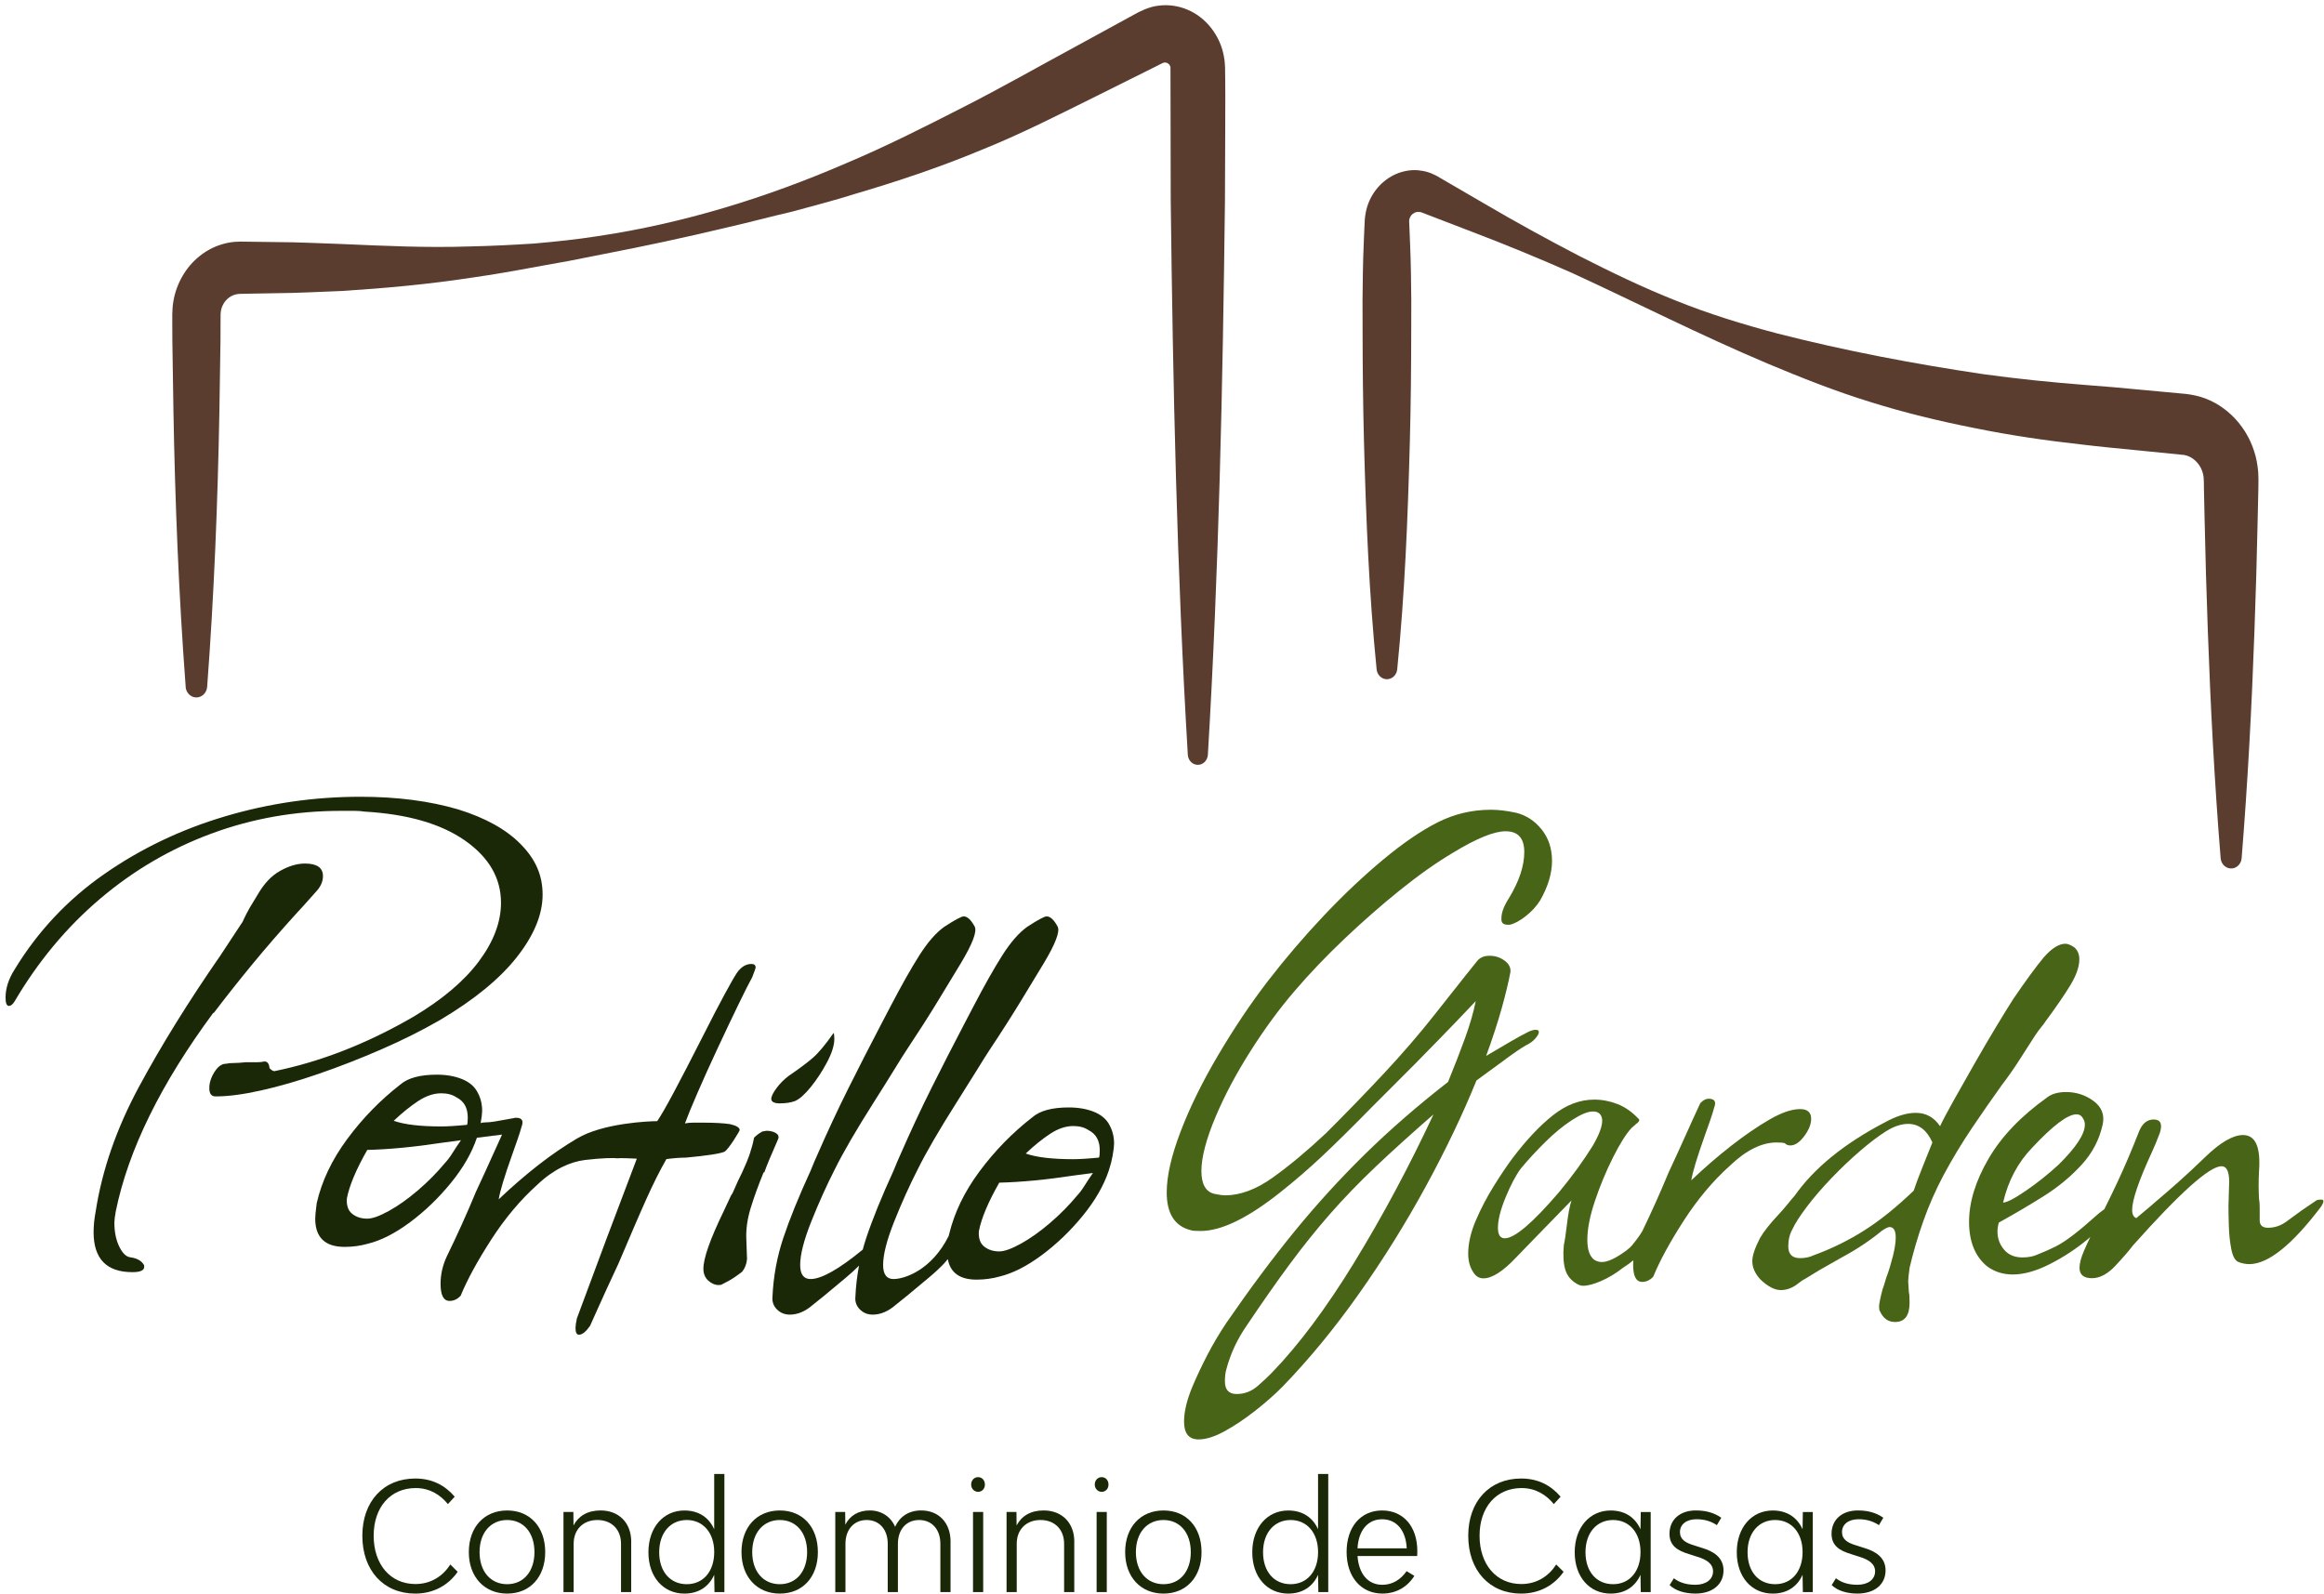
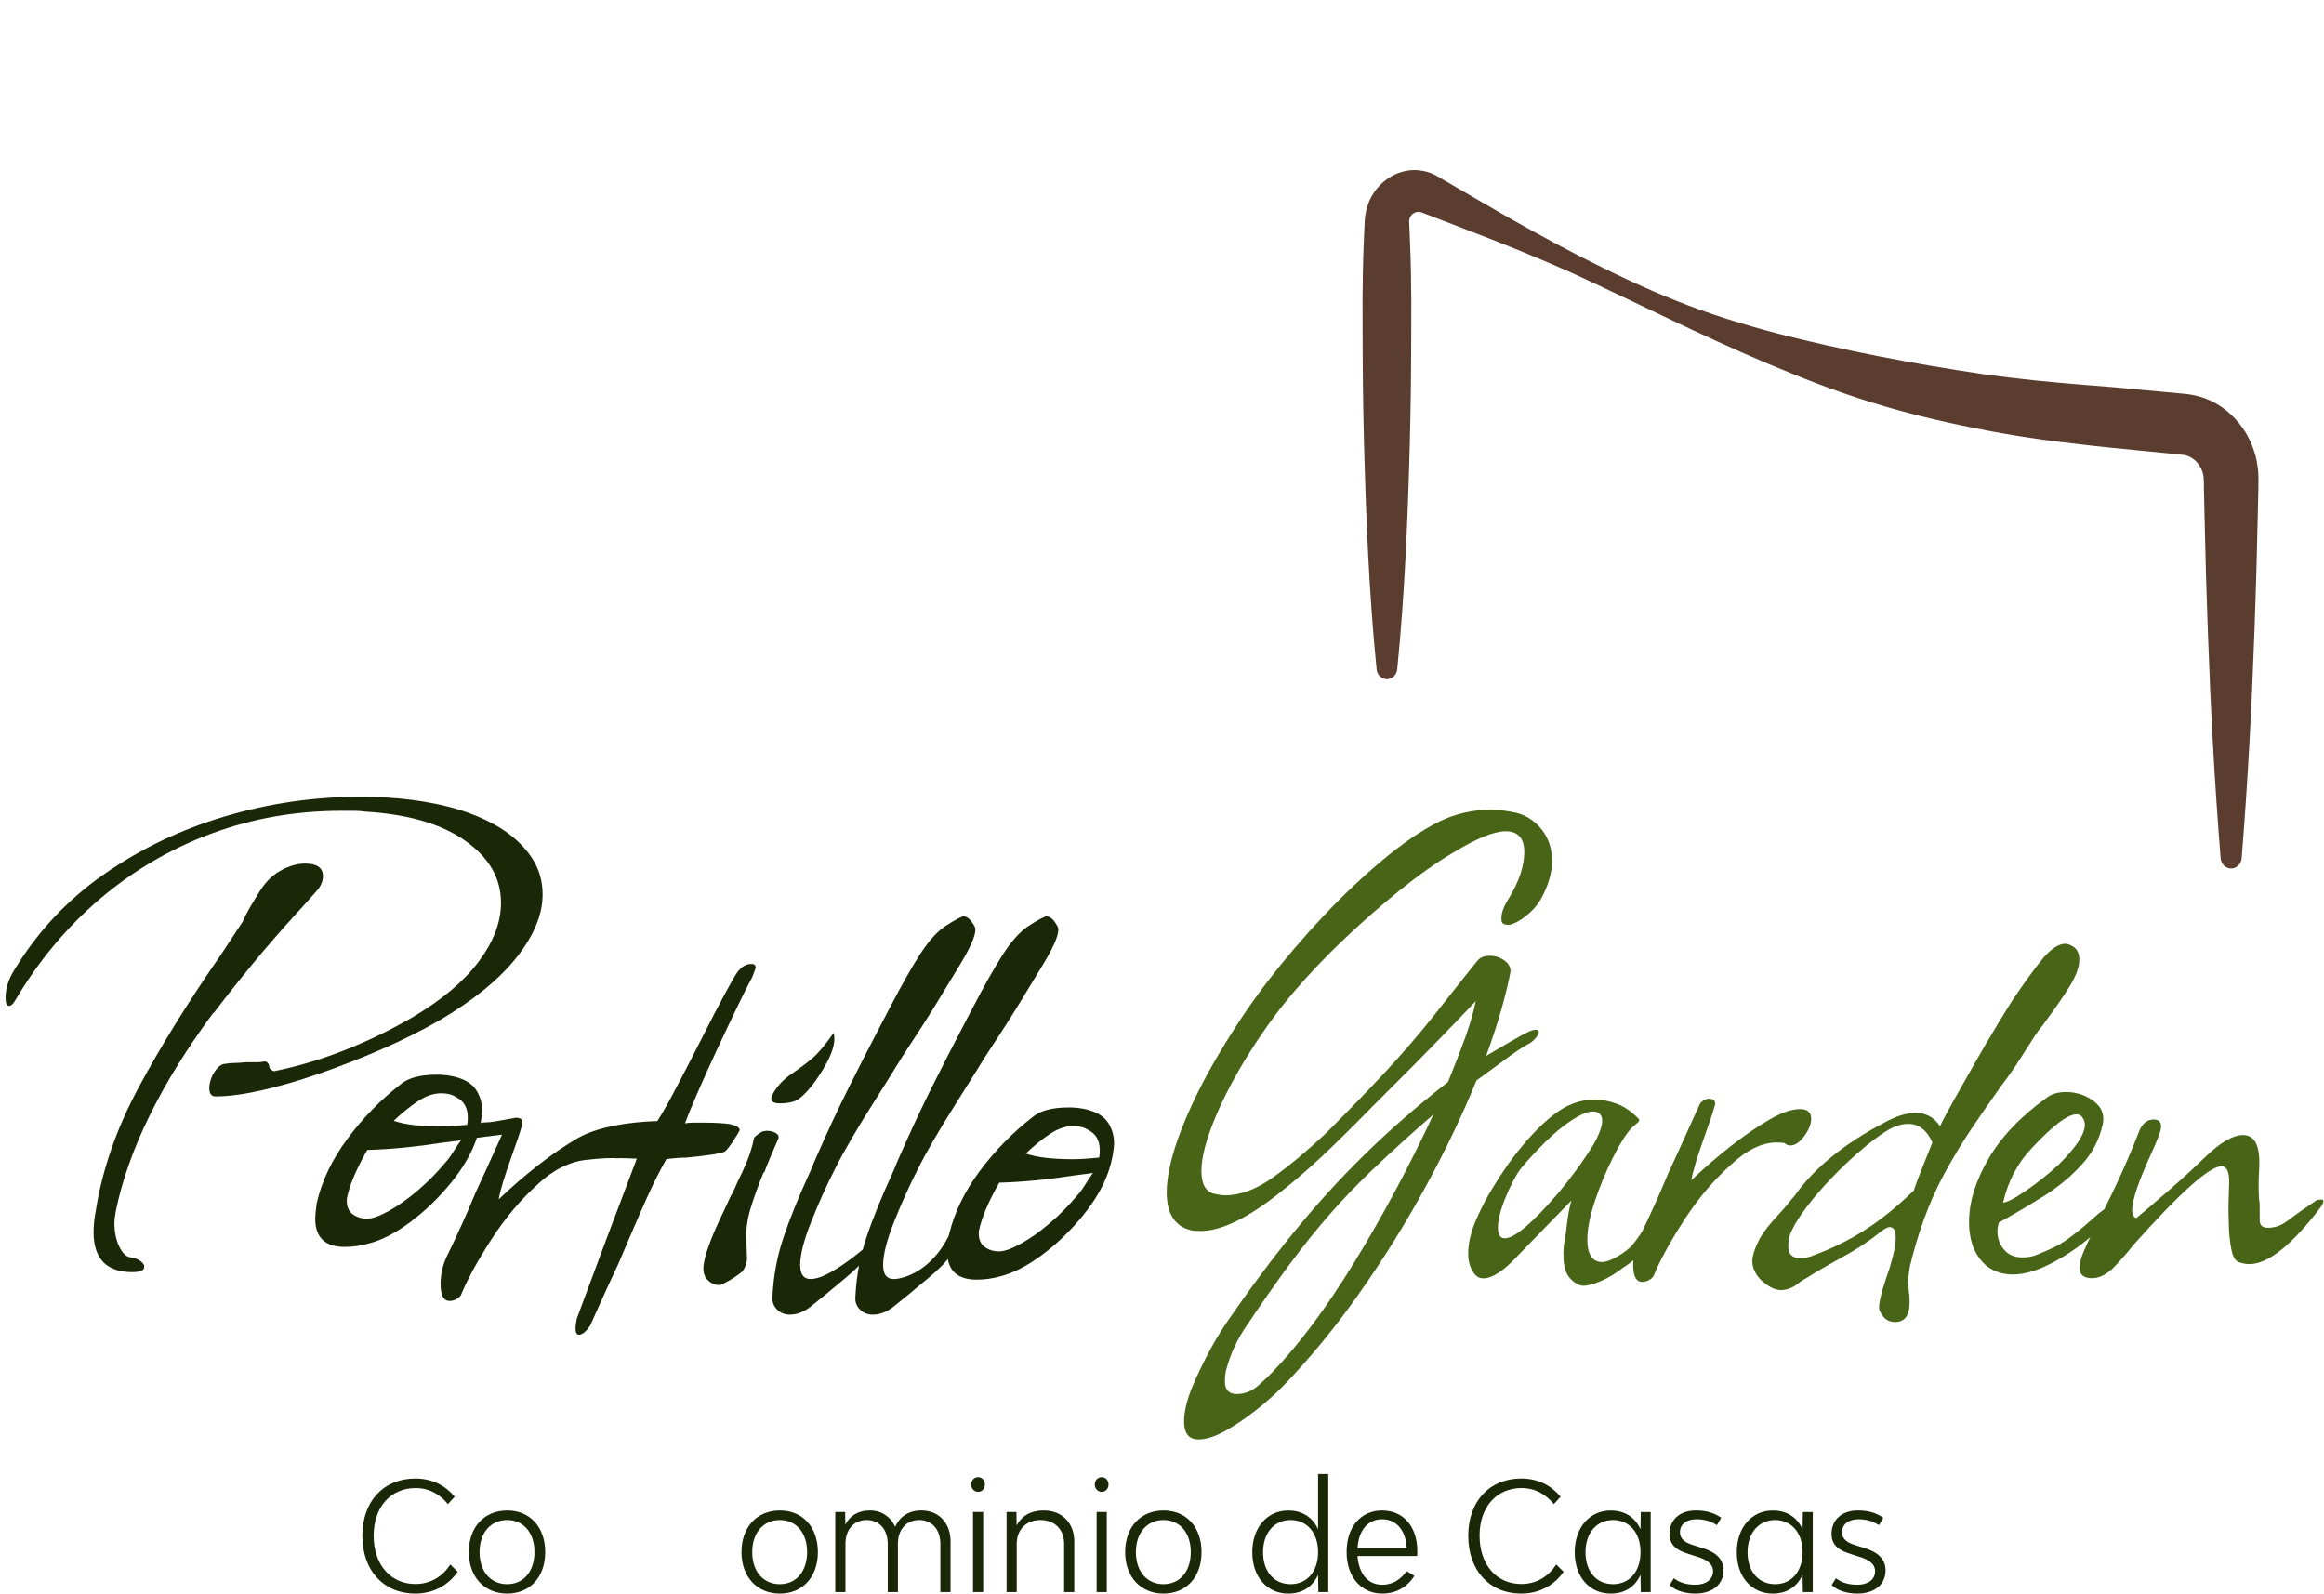
<svg xmlns="http://www.w3.org/2000/svg" width="261" height="179" viewBox="0 0 261 179" fill="none">
  <path d="M15.647 141.559C15.386 141.392 15.05 141.281 14.635 141.226C14.168 141.17 13.753 140.766 13.391 140.019C13.027 139.27 12.845 138.366 12.845 137.313C12.845 137.202 12.858 137.037 12.886 136.812C12.911 136.59 12.949 136.341 13.002 136.063C14.403 129.177 18.061 121.735 23.975 113.737V113.821C25.323 112.046 26.762 110.227 28.294 108.365C29.823 106.506 31.472 104.603 33.237 102.657C33.806 102.048 34.273 101.534 34.637 101.117C35.002 100.701 35.287 100.381 35.492 100.159C36.01 99.604 36.271 99.023 36.271 98.411C36.271 97.466 35.596 96.996 34.248 96.996C33.366 96.996 32.433 97.274 31.447 97.829C30.46 98.384 29.687 99.239 29.035 100.327C28.157 101.789 28.526 101.185 28.048 101.959C28.021 102.005 27.841 102.327 27.657 102.682C27.581 102.83 27.535 102.944 27.384 103.239C27.282 103.437 27.27 103.55 27.166 103.659L24.754 107.323C21.174 112.487 18.125 117.402 15.611 122.068C13.095 126.731 11.472 131.397 10.747 136.063C10.59 136.896 10.511 137.673 10.511 138.396C10.511 141.394 11.963 142.894 14.868 142.894C15.75 142.894 16.193 142.699 16.193 142.309V142.141C16.089 141.919 15.907 141.724 15.647 141.557V141.559Z" fill="#1B2808" />
  <path d="M42.845 117.862C45.206 116.836 47.396 115.737 49.421 114.571C53.259 112.295 56.139 109.935 58.058 107.491C59.977 105.047 60.938 102.714 60.938 100.492C60.938 98.27 60.121 96.495 58.485 94.828C56.849 93.16 54.503 91.859 51.441 90.912C48.225 89.967 44.566 89.496 40.468 89.496C35.28 89.496 30.208 90.232 25.255 91.704C20.299 93.177 15.771 95.342 11.675 98.203C7.576 101.063 4.231 104.63 1.634 108.906C0.962 109.962 0.623 111.017 0.623 112.073C0.623 112.685 0.752 112.988 1.012 112.988C1.22 112.988 1.427 112.82 1.634 112.487C4.282 107.989 7.482 104.143 11.247 100.95C15.007 97.756 19.184 95.315 23.775 93.621C28.367 91.926 33.204 91.079 38.288 91.079H39.806C40.245 91.079 40.622 91.109 40.933 91.163C45.76 91.442 49.52 92.525 52.217 94.411C54.915 96.3 56.265 98.633 56.265 101.407C56.265 103.572 55.434 105.767 53.775 107.989C52.116 110.211 49.651 112.292 46.382 114.235C41.194 117.234 36.005 119.261 30.817 120.317C30.663 120.317 30.481 120.206 30.273 119.984C30.223 119.483 30.038 119.234 29.73 119.234H29.651C29.444 119.291 29.158 119.318 28.797 119.318H27.553C27.032 119.375 26.605 119.402 26.268 119.402C25.932 119.402 25.634 119.432 25.373 119.486C24.906 119.486 24.481 119.792 24.091 120.403C23.702 121.015 23.507 121.624 23.507 122.236C23.507 122.847 23.74 123.153 24.208 123.153H24.286C25.634 123.153 27.308 122.931 29.305 122.487C31.302 122.043 33.469 121.418 35.803 120.612C38.137 119.808 40.486 118.89 42.847 117.862H42.845Z" fill="#1B2808" />
  <path d="M124.615 126.393C124.277 125.727 123.695 125.229 122.876 124.893C122.057 124.56 121.109 124.393 120.034 124.393C118.165 124.393 116.808 124.755 115.961 125.481C113.698 127.237 111.703 129.28 109.979 131.611C108.315 133.857 107.195 136.176 106.611 138.563C106.59 138.615 106.568 138.699 106.542 138.831C104.634 142.664 101.594 143.668 100.348 143.668C99.569 143.668 99.18 143.14 99.18 142.084C99.18 140.918 99.594 139.294 100.424 137.21C101.253 135.129 102.135 133.17 103.071 131.337C103.539 130.393 104.133 129.297 104.861 128.046C105.587 126.796 106.441 125.394 107.427 123.84C108.413 122.287 109.205 121.023 109.802 120.052C110.398 119.08 110.826 118.401 111.086 118.011C112.487 115.9 113.693 114.013 114.704 112.346C115.715 110.679 116.557 109.293 117.233 108.181C118.53 106.016 119.048 104.655 118.79 104.1C118.375 103.323 117.961 102.933 117.546 102.933C117.286 102.933 116.56 103.323 115.369 104.1C114.434 104.766 113.501 105.837 112.565 107.307C111.632 108.779 110.542 110.709 109.298 113.096L108.209 115.177C107.015 117.456 105.822 119.789 104.628 122.176C103.435 124.563 102.267 127.064 101.127 129.673C101.023 129.895 100.904 130.16 100.778 130.463C100.646 130.769 100.505 131.115 100.348 131.505C98.998 134.45 97.974 136.975 97.273 139.086C97.134 139.508 97.008 139.933 96.892 140.363C94.212 142.563 92.26 143.668 91.033 143.668C90.254 143.668 89.865 143.14 89.865 142.084C89.865 140.918 90.28 139.294 91.112 137.21C91.941 135.129 92.823 133.17 93.756 131.337C94.224 130.393 94.821 129.297 95.546 128.046C96.272 126.796 97.129 125.394 98.115 123.84C99.101 122.287 99.89 121.023 100.487 120.052C101.084 119.08 101.511 118.401 101.771 118.011C103.172 115.9 104.378 114.013 105.39 112.346C106.401 110.679 107.243 109.293 107.918 108.181C109.215 106.016 109.733 104.655 109.475 104.1C109.058 103.323 108.644 102.933 108.231 102.933C107.971 102.933 107.245 103.323 106.052 104.1C105.119 104.766 104.183 105.837 103.25 107.307C102.315 108.779 101.228 110.709 99.981 113.096L98.894 115.177C97.701 117.456 96.507 119.789 95.314 122.176C94.12 124.563 92.952 127.064 91.812 129.673C91.708 129.895 91.592 130.16 91.463 130.463C91.332 130.769 91.19 131.115 91.033 131.505C89.683 134.45 88.662 136.975 87.959 139.086C87.258 141.197 86.856 143.389 86.753 145.668C86.702 146.223 86.869 146.693 87.258 147.083C87.648 147.47 88.126 147.665 88.697 147.665C89.579 147.665 90.437 147.305 91.266 146.583L92.51 145.584C93.445 144.807 94.262 144.125 94.962 143.543C95.549 143.053 96.05 142.596 96.474 142.166C96.257 143.31 96.12 144.477 96.065 145.668C96.014 146.223 96.181 146.693 96.57 147.083C96.96 147.47 97.438 147.665 98.009 147.665C98.891 147.665 99.746 147.305 100.578 146.583L101.822 145.584C102.755 144.807 103.574 144.125 104.274 143.543C104.975 142.959 105.556 142.417 106.027 141.919C106.196 141.738 106.333 141.578 106.446 141.432C106.727 142.967 107.802 143.735 109.678 143.735C110.583 143.735 111.46 143.614 112.31 143.373C113.779 143.01 115.349 142.206 117.018 140.967C118.686 139.724 120.213 138.258 121.599 136.561C122.985 134.866 123.961 133.17 124.527 131.475L124.785 130.598L124.949 129.841C125.005 129.538 125.048 129.267 125.076 129.023C125.103 128.782 125.119 128.601 125.119 128.479C125.119 127.692 124.947 126.996 124.61 126.39L124.615 126.393ZM121.814 133.159C121.531 133.613 121.248 133.992 120.964 134.295C120.059 135.386 119.04 136.417 117.91 137.383C116.777 138.352 115.69 139.124 114.643 139.7C113.597 140.277 112.79 140.563 112.224 140.563C111.546 140.563 110.98 140.382 110.527 140.017C110.075 139.654 109.877 139.08 109.933 138.293C110.214 136.839 110.98 135.023 112.224 132.842C114.714 132.782 117.541 132.509 120.709 132.025L122.747 131.751C122.408 132.236 122.095 132.704 121.814 133.159ZM123.427 130.025C122.805 130.087 122.251 130.13 121.771 130.16C121.291 130.19 120.881 130.206 120.542 130.206C118.165 130.206 116.383 129.995 115.195 129.57C116.155 128.661 117.076 127.922 117.953 127.345C118.83 126.772 119.693 126.482 120.542 126.482C121.222 126.482 121.786 126.634 122.239 126.937C123.088 127.362 123.511 128.117 123.511 129.207C123.511 129.632 123.48 129.903 123.427 130.025Z" fill="#1B2808" />
  <path d="M81.372 129.362C81.84 129.086 83.071 127.045 83.071 126.934C83.071 126.658 82.707 126.433 81.982 126.268C81.618 126.214 81.19 126.171 80.7 126.144C80.207 126.117 79.673 126.103 79.104 126.103H77.82C77.484 126.103 77.185 126.133 76.925 126.187C77.185 125.467 77.65 124.328 78.326 122.771C78.998 121.218 79.752 119.551 80.583 117.773C81.413 115.997 82.189 114.357 82.917 112.858C83.643 111.359 84.161 110.333 84.475 109.775C84.733 109.109 84.864 108.75 84.864 108.693C84.864 108.417 84.707 108.276 84.396 108.276C83.774 108.276 83.228 108.609 82.76 109.275C82.5 109.664 82.047 110.455 81.398 111.648C80.748 112.844 79.906 114.468 78.869 116.522C77.572 119.077 76.508 121.131 75.678 122.685C74.849 124.241 74.225 125.324 73.81 125.933C72.877 125.933 67.711 126.149 64.801 127.884C63.461 128.682 62.01 129.648 60.483 130.842C58.953 132.038 57.459 133.329 56.007 134.715C56.162 133.77 56.655 132.133 57.486 129.8C57.744 129.08 57.964 128.455 58.146 127.924C58.328 127.397 58.47 126.939 58.576 126.55C58.682 126.276 58.705 126.062 58.655 125.903C58.581 125.67 58.351 125.551 57.954 125.551C57.858 125.551 57.762 125.57 57.666 125.6C57.651 125.6 57.633 125.605 57.613 125.608C57.244 125.67 55.901 125.922 55.507 125.981C55.11 126.044 54.786 126.071 54.531 126.071C54.276 126.071 54.091 126.1 53.98 126.163C54.035 125.86 54.078 125.589 54.106 125.345C54.134 125.104 54.149 124.923 54.149 124.801C54.149 124.014 53.977 123.318 53.641 122.712C53.302 122.046 52.721 121.548 51.901 121.213C51.082 120.88 50.134 120.712 49.059 120.712C47.191 120.712 45.833 121.075 44.986 121.8C42.723 123.556 40.728 125.6 39.004 127.93C37.277 130.263 36.132 132.669 35.568 135.151C35.512 135.576 35.469 135.938 35.441 136.241C35.414 136.544 35.401 136.756 35.401 136.877C35.401 138.996 36.503 140.057 38.708 140.057C39.613 140.057 40.491 139.936 41.34 139.695C42.809 139.332 44.379 138.528 46.048 137.289C47.717 136.046 49.244 134.58 50.63 132.883C52.015 131.188 52.991 129.492 53.557 127.797L56.382 127.443C56.05 128.163 55.709 128.918 55.353 129.716C54.756 131.048 54.119 132.436 53.446 133.881C52.46 136.268 51.37 138.685 50.179 141.126C49.712 142.125 49.479 143.154 49.479 144.209C49.479 145.486 49.815 146.125 50.49 146.125C50.958 146.125 51.373 145.93 51.734 145.543C52.46 143.768 53.603 141.67 55.158 139.254C56.715 136.839 58.452 134.769 60.371 133.048C62.187 131.326 64.05 130.498 65.701 130.295C67.6 130.063 69.087 130.049 69.241 130.106C69.759 130.065 70.768 130.109 71.519 130.146L68.136 139.091L64.788 148.087C64.738 148.309 64.698 148.518 64.672 148.712C64.647 148.907 64.634 149.059 64.634 149.173C64.634 149.673 64.763 149.922 65.024 149.922C65.385 149.922 65.802 149.589 66.268 148.924C66.371 148.702 66.682 148.009 67.201 146.842C67.719 145.676 68.472 144.039 69.459 141.928C72.156 135.597 73.287 132.915 74.841 130.195C75.256 130.141 75.643 130.098 76.01 130.071C76.371 130.044 76.71 130.03 77.021 130.03C78.214 129.919 79.173 129.808 79.901 129.697C80.626 129.586 81.119 129.475 81.377 129.364L81.372 129.362ZM50.837 129.481C50.554 129.935 50.27 130.314 49.987 130.617C49.082 131.708 48.063 132.739 46.933 133.705C45.8 134.674 44.713 135.446 43.666 136.022C42.62 136.599 41.813 136.885 41.247 136.885C40.569 136.885 40.003 136.704 39.55 136.339C39.097 135.976 38.9 135.402 38.956 134.615C39.237 133.161 40.003 131.345 41.247 129.164C43.737 129.104 46.564 128.831 49.732 128.347L51.77 128.073C51.431 128.558 51.117 129.026 50.837 129.481ZM52.45 126.347C51.828 126.409 51.274 126.452 50.794 126.482C50.313 126.512 49.904 126.528 49.565 126.528C47.188 126.528 45.406 126.317 44.218 125.892C45.178 124.983 46.099 124.244 46.976 123.667C47.853 123.094 48.715 122.804 49.565 122.804C50.245 122.804 50.809 122.956 51.262 123.259C52.111 123.684 52.533 124.439 52.533 125.529C52.533 125.954 52.503 126.225 52.45 126.347Z" fill="#1B2808" />
  <path d="M87.633 123.932C88.255 123.932 88.801 123.849 89.266 123.683C89.784 123.462 90.381 122.934 91.056 122.1C91.729 121.267 92.341 120.338 92.884 119.31C93.428 118.284 93.701 117.41 93.701 116.687C93.701 116.354 93.673 116.133 93.622 116.022C92.689 117.356 91.898 118.3 91.251 118.855C90.601 119.41 89.706 120.076 88.566 120.855C88.047 121.245 87.592 121.702 87.203 122.23C86.813 122.758 86.619 123.161 86.619 123.437C86.619 123.77 86.955 123.938 87.63 123.938L87.633 123.932Z" fill="#1B2808" />
  <path d="M87.124 127.264C86.839 127.099 86.49 127.015 86.075 127.015L85.607 127.099C85.4 127.21 85.19 127.348 84.985 127.516C84.778 127.681 84.674 127.795 84.674 127.849C84.571 128.403 84.414 128.988 84.207 129.6C83.999 130.211 83.713 130.904 83.352 131.681C82.988 132.404 82.717 132.985 82.535 133.429C82.353 133.873 82.212 134.152 82.108 134.263L81.253 136.095C79.746 139.205 78.996 141.343 78.996 142.509C78.996 143.064 79.178 143.508 79.539 143.841C79.903 144.174 80.293 144.342 80.707 144.342C80.915 144.342 81.043 144.312 81.097 144.258C81.665 143.979 82.136 143.716 82.497 143.467C82.859 143.218 83.145 143.01 83.352 142.842C83.663 142.452 83.845 141.982 83.896 141.427L83.817 139.178C83.767 138.068 83.933 136.888 84.323 135.638C84.712 134.387 85.19 133.069 85.761 131.681H85.84C85.997 131.237 86.204 130.709 86.462 130.098C86.72 129.489 87.031 128.766 87.395 127.933C87.499 127.656 87.407 127.432 87.122 127.267L87.124 127.264Z" fill="#1B2808" />
  <path d="M169.123 118.934C170.03 118.268 170.771 117.767 171.343 117.434C171.81 117.212 172.172 116.95 172.43 116.644C172.69 116.341 172.819 116.103 172.819 115.938C172.819 115.773 172.741 115.689 172.587 115.689C172.43 115.635 172.144 115.689 171.732 115.857C171.161 116.135 170.473 116.509 169.669 116.98C168.862 117.453 167.945 117.995 166.905 118.604C167.631 116.604 168.215 114.815 168.658 113.231C169.097 111.648 169.421 110.303 169.631 109.191C169.682 108.69 169.462 108.26 168.971 107.9C168.478 107.54 167.922 107.358 167.297 107.358C166.673 107.358 166.208 107.553 165.897 107.943L164.496 109.691L161.072 114.024C159.361 116.189 157.48 118.371 155.432 120.563C153.381 122.758 151.217 124.993 148.934 127.27C146.805 129.27 144.81 130.934 142.941 132.268C141.073 133.603 139.283 134.268 137.571 134.268C137.467 134.268 137.311 134.255 137.103 134.228C136.896 134.201 136.661 134.157 136.403 134.103C135.417 133.881 134.924 133.021 134.924 131.521C134.924 130.022 135.467 127.911 136.557 125.356C137.543 123.023 138.828 120.609 140.41 118.108C141.991 115.61 143.639 113.361 145.351 111.361C147.063 109.361 148.941 107.391 150.992 105.448C153.04 103.504 155.115 101.686 157.217 99.992C159.318 98.3 161.302 96.898 163.171 95.786C165.816 94.175 167.788 93.372 169.085 93.372C170.486 93.372 171.186 94.148 171.186 95.705C171.186 97.261 170.615 98.982 169.474 100.868C168.903 101.756 168.62 102.506 168.62 103.117V103.285C168.62 103.675 168.852 103.87 169.32 103.87H169.555C170.073 103.759 170.67 103.44 171.345 102.912C172.018 102.384 172.564 101.789 172.979 101.12C173.861 99.567 174.301 98.094 174.301 96.706C174.301 95.317 173.912 94.138 173.133 93.166C172.354 92.194 171.393 91.569 170.253 91.29C169.732 91.179 169.242 91.096 168.774 91.039C168.306 90.985 167.866 90.955 167.451 90.955C165.323 90.955 163.328 91.428 161.459 92.37C159.591 93.315 157.543 94.717 155.31 96.576C153.08 98.438 150.86 100.533 148.658 102.866C146.453 105.199 144.365 107.643 142.393 110.195C140.474 112.693 138.618 115.456 136.828 118.484C135.037 121.513 133.624 124.387 132.587 127.107C131.548 129.827 131.03 132.106 131.03 133.938C131.03 136.325 131.938 137.743 133.753 138.187C133.907 138.244 134.271 138.271 134.843 138.271C137.177 138.271 140.185 136.802 143.869 133.857C145.477 132.58 147.035 131.232 148.539 129.816C150.043 128.401 151.887 126.582 154.064 124.36L158.89 119.529C160.964 117.421 162.574 115.767 163.715 114.574C164.855 113.38 165.53 112.674 165.737 112.449C165.477 113.727 165.077 115.115 164.531 116.614C163.985 118.114 163.35 119.754 162.625 121.529C159.201 124.195 156.086 126.901 153.287 129.651C150.486 132.401 147.841 135.302 145.351 138.355C142.86 141.411 140.319 144.823 137.723 148.601C136.944 149.768 136.244 150.948 135.622 152.141C135 153.335 134.428 154.542 133.91 155.765C133.288 157.265 132.977 158.569 132.977 159.682C132.977 161.013 133.52 161.682 134.61 161.682C135.439 161.682 136.413 161.376 137.528 160.764C138.643 160.152 139.786 159.389 140.951 158.475C142.12 157.56 143.144 156.656 144.026 155.768C147.035 152.658 149.902 149.173 152.625 145.313C155.348 141.454 157.839 137.456 160.096 133.318C162.354 129.183 164.261 125.196 165.816 121.364C167.113 120.42 168.215 119.616 169.123 118.947V118.934ZM152.119 141.757C148.954 146.921 145.869 151.059 142.858 154.169C142.494 154.556 141.965 155.056 141.262 155.668C140.562 156.277 139.771 156.583 138.888 156.583C138.006 156.583 137.566 156.109 137.566 155.167C137.566 154.889 137.579 154.64 137.604 154.418C137.629 154.196 137.67 154.001 137.72 153.833C138.188 152.055 138.964 150.388 140.054 148.834C141.766 146.279 143.361 144.003 144.84 142.003C146.319 140.003 147.821 138.13 149.353 136.379C150.883 134.631 152.582 132.866 154.45 131.091C156.319 129.316 158.498 127.343 160.989 125.177C158.238 131.064 155.282 136.59 152.117 141.754L152.119 141.757Z" fill="#486417" />
  <path d="M200.447 128.412C200.601 128.577 200.809 128.661 201.069 128.661C201.587 128.661 202.108 128.314 202.627 127.619C203.145 126.926 203.405 126.274 203.405 125.662C203.405 124.942 202.991 124.579 202.161 124.579C201.228 124.579 200.086 124.969 198.738 125.746C197.388 126.525 195.949 127.51 194.419 128.704C192.89 129.9 191.396 131.191 189.944 132.577C190.098 131.632 190.591 129.995 191.423 127.662C191.681 126.942 191.901 126.317 192.083 125.786C192.265 125.259 192.407 124.801 192.511 124.412C192.771 123.746 192.561 123.413 191.889 123.413C191.578 123.413 191.267 123.578 190.953 123.914C190.435 125.026 189.876 126.246 189.282 127.578C188.685 128.91 188.048 130.298 187.375 131.743C186.483 133.903 185.504 136.087 184.442 138.29C184.169 138.796 183.224 140.006 183.054 140.133C182.872 140.271 182.756 140.369 182.705 140.425C181.512 141.313 180.577 141.757 179.904 141.757C179.593 141.757 179.307 141.673 179.047 141.508C178.529 141.121 178.268 140.371 178.268 139.259C178.268 138.038 178.554 136.58 179.125 134.885C179.694 133.191 180.369 131.567 181.148 130.014C181.927 128.46 182.627 127.348 183.249 126.682C183.3 126.628 183.365 126.571 183.444 126.514C183.522 126.46 183.613 126.376 183.717 126.265C183.977 126.098 184.106 125.933 184.106 125.765L184.028 125.681C183.302 124.904 182.511 124.347 181.656 124.014C180.799 123.681 179.929 123.513 179.047 123.513C177.439 123.513 175.896 124.098 174.417 125.264C172.938 126.431 171.421 128.041 169.866 130.095C169.244 130.929 168.541 131.971 167.765 133.218C166.986 134.469 166.311 135.76 165.742 137.091C165.171 138.423 164.888 139.673 164.888 140.839C164.888 141.727 165.123 142.477 165.588 143.089C165.846 143.421 166.185 143.589 166.6 143.589C167.586 143.589 168.83 142.783 170.337 141.172L172.516 138.923L176.486 134.842C176.278 135.508 176.109 136.398 175.98 137.508C175.848 138.62 175.735 139.397 175.631 139.841C175.527 140.953 175.578 141.868 175.785 142.591C175.993 143.31 176.458 143.868 177.186 144.258C177.29 144.312 177.393 144.352 177.497 144.382C177.601 144.409 177.704 144.423 177.808 144.423C178.326 144.423 179.001 144.241 179.831 143.882C180.66 143.519 181.467 143.034 182.245 142.423C182.688 142.136 183.085 141.852 183.434 141.565C183.421 141.733 183.413 141.9 183.413 142.071C183.413 143.348 183.75 143.987 184.425 143.987C184.892 143.987 185.307 143.792 185.669 143.405C186.394 141.63 187.537 139.532 189.092 137.115C190.65 134.701 192.387 132.631 194.306 130.91C196.121 129.188 197.858 128.328 199.519 128.328C199.987 128.328 200.298 128.357 200.455 128.412H200.447ZM177.176 131.221C176.554 132.084 175.851 132.985 175.075 133.927C172.119 137.373 170.094 139.091 169.007 139.091C168.486 139.091 168.228 138.704 168.228 137.925C168.228 137.037 168.511 135.898 169.082 134.509C169.651 133.124 170.223 132.038 170.794 131.261C171.623 130.263 172.546 129.261 173.558 128.263C174.569 127.264 175.568 126.444 176.554 125.805C177.54 125.167 178.316 124.847 178.888 124.847C179.355 124.847 179.666 125.015 179.821 125.348C180.132 125.96 179.821 127.069 178.888 128.68C178.367 129.513 177.798 130.36 177.176 131.221Z" fill="#486417" />
  <path d="M224.727 121.997C225.453 121.053 226.128 120.095 226.75 119.123C227.372 118.152 227.969 117.221 228.54 116.333C228.798 115.946 229.033 115.624 229.241 115.375C229.448 115.126 229.605 114.917 229.708 114.75C230.899 113.139 231.835 111.781 232.51 110.668C233.182 109.559 233.521 108.587 233.521 107.753C233.521 107.199 233.339 106.755 232.977 106.422C232.56 106.146 232.224 106.005 231.966 106.005C231.24 106.005 230.436 106.506 229.554 107.504C228.672 108.56 227.531 110.116 226.131 112.17C225.663 112.893 225.028 113.919 224.224 115.253C223.418 116.587 222.591 118.003 221.734 119.502C220.877 121.001 220.098 122.376 219.4 123.627C218.7 124.877 218.194 125.832 217.88 126.501C217.205 125.502 216.298 125.001 215.157 125.001C214.118 125.001 212.953 125.364 211.656 126.084C207.089 128.471 203.719 131.221 201.539 134.33C201.332 134.552 201.084 134.845 200.801 135.205C200.515 135.567 200.164 135.968 199.752 136.412C198.766 137.467 198.065 138.355 197.651 139.078C197.082 140.19 196.796 141.051 196.796 141.659C196.796 142.382 197.107 143.075 197.729 143.741C198.558 144.517 199.312 144.907 199.987 144.907C200.556 144.907 201.102 144.739 201.62 144.406C202.192 143.963 202.556 143.711 202.71 143.657L204.343 142.658L206.834 141.243C207.663 140.799 208.455 140.328 209.206 139.827C209.959 139.327 210.669 138.801 211.345 138.244C211.759 137.968 212.045 137.827 212.202 137.827C212.669 137.827 212.902 138.217 212.902 138.994C212.902 139.551 212.798 140.244 212.591 141.075C212.487 141.465 212.384 141.841 212.28 142.201C212.176 142.561 212.073 142.88 211.969 143.159C211.865 143.435 211.774 143.714 211.696 143.992C211.618 144.268 211.527 144.547 211.423 144.826C211.162 145.825 211.034 146.463 211.034 146.742C211.034 147.021 211.059 147.186 211.112 147.243C211.473 148.076 212.045 148.493 212.824 148.493C213.913 148.493 214.457 147.771 214.457 146.328C214.457 145.716 214.432 145.329 214.379 145.162L214.3 143.911C214.3 143.8 214.313 143.619 214.341 143.37C214.366 143.121 214.404 142.802 214.457 142.412C214.872 140.636 215.392 138.872 216.014 137.121C216.636 135.372 217.387 133.665 218.272 131.998C219.258 130.165 220.32 128.403 221.463 126.707C222.603 125.015 223.693 123.445 224.732 122L224.727 121.997ZM215.855 131.242C215.491 132.133 215.18 132.964 214.922 133.741C212.95 135.63 211.082 137.129 209.319 138.239C207.554 139.351 205.689 140.266 203.716 140.988C203.249 141.21 202.73 141.321 202.159 141.321C201.276 141.321 200.834 140.877 200.834 139.987C200.834 139.267 200.991 138.626 201.302 138.071C201.613 137.405 202.156 136.558 202.935 135.529C203.714 134.501 204.632 133.435 205.696 132.322C206.761 131.213 207.81 130.214 208.849 129.324C209.939 128.379 210.925 127.629 211.807 127.075C212.69 126.52 213.519 126.241 214.298 126.241C215.491 126.241 216.399 126.937 217.021 128.322C216.604 129.378 216.214 130.349 215.853 131.237L215.855 131.242Z" fill="#486417" />
  <path d="M260.706 134.742C260.446 134.742 260.264 134.772 260.16 134.826L258.448 135.992L256.737 137.243C256.115 137.686 255.44 137.908 254.711 137.908C254.089 137.908 253.778 137.632 253.778 137.075V135.616C253.778 135.199 253.751 134.88 253.7 134.658C253.647 133.659 253.647 132.631 253.7 131.575C253.907 128.855 253.311 127.494 251.91 127.494C250.77 127.494 249.344 128.328 247.629 129.992C246.54 131.048 245.541 131.979 244.633 132.782C243.726 133.589 242.909 134.295 242.181 134.907C242.13 134.964 241.92 135.142 241.559 135.448C241.195 135.754 240.651 136.214 239.923 136.823C239.612 136.712 239.455 136.406 239.455 135.908C239.455 134.799 240.181 132.661 241.635 129.494C241.946 128.828 242.257 128.079 242.568 127.245C242.879 126.246 242.646 125.746 241.867 125.746C241.142 125.746 240.595 126.19 240.234 127.077C239.455 129.077 238.651 130.964 237.822 132.742C237.351 133.751 236.851 134.78 236.33 135.824C236.178 135.93 235.994 136.068 235.771 136.241C234.527 137.354 233.541 138.187 232.813 138.739C232.087 139.294 231.45 139.711 230.907 139.99C230.363 140.268 229.673 140.574 228.843 140.907C228.376 141.129 227.804 141.24 227.132 141.24C226.249 141.24 225.562 140.948 225.069 140.366C224.575 139.781 224.33 139.105 224.33 138.325C224.33 138.157 224.343 137.992 224.368 137.825C224.393 137.657 224.434 137.492 224.484 137.324C226.196 136.379 227.87 135.394 229.503 134.366C231.139 133.34 232.565 132.16 233.784 130.826C235.003 129.494 235.794 127.965 236.158 126.244C236.365 125.188 236.014 124.328 235.109 123.662C234.201 122.996 233.175 122.663 232.034 122.663C231.152 122.663 230.451 122.858 229.933 123.248C226.975 125.359 224.77 127.662 223.319 130.163C221.865 132.661 221.139 135.023 221.139 137.243C221.139 139.462 221.814 141.129 223.165 142.241C223.994 142.85 224.955 143.156 226.044 143.156C227.288 143.156 228.677 142.766 230.209 141.99C231.738 141.213 233.139 140.295 234.411 139.24C234.53 139.14 234.644 139.042 234.757 138.945C234.515 139.448 234.277 139.96 234.049 140.49C233.711 141.267 233.544 141.906 233.544 142.406C233.544 143.183 234.011 143.573 234.944 143.573C235.827 143.573 236.707 143.102 237.589 142.157C238.472 141.213 239.119 140.463 239.533 139.908C244.825 133.968 248.145 130.996 249.495 130.996C250.064 130.996 250.35 131.581 250.35 132.745L250.272 135.494C250.272 135.995 250.284 136.715 250.312 137.659C250.337 138.604 250.428 139.478 250.585 140.285C250.739 141.091 251 141.576 251.364 141.743C251.778 141.908 252.193 141.992 252.608 141.992C254.734 141.992 257.432 139.827 260.701 135.494C261.012 134.994 261.012 134.745 260.701 134.745L260.706 134.742ZM228.229 128.912C230.563 126.414 232.224 125.164 233.207 125.164C233.518 125.164 233.754 125.302 233.908 125.581C234.065 125.803 234.143 126.054 234.143 126.33C234.143 127.386 233.157 128.885 231.185 130.828C230.044 131.884 228.823 132.856 227.529 133.743C226.232 134.634 225.374 135.077 224.96 135.077C225.529 132.634 226.618 130.579 228.229 128.912Z" fill="#486417" />
  <path d="M40.693 172.502C40.693 168.643 43.077 166.074 46.635 166.074C48.556 166.074 49.987 166.856 51.067 168.115L50.303 168.948C49.477 167.928 48.286 167.146 46.683 167.146C43.856 167.146 41.965 169.289 41.965 172.502C41.965 175.714 43.838 177.926 46.65 177.926C48.397 177.926 49.732 177.041 50.574 175.733L51.401 176.551C50.351 178.064 48.685 179 46.635 179C43.077 179 40.693 176.399 40.693 172.505V172.502Z" fill="#1B2808" />
  <path d="M52.652 174.34C52.652 171.533 54.384 169.663 56.958 169.663C59.532 169.663 61.231 171.533 61.231 174.34C61.231 177.146 59.517 179 56.958 179C54.4 179 52.652 177.13 52.652 174.34ZM60.023 174.34C60.023 172.164 58.799 170.735 56.956 170.735C55.112 170.735 53.858 172.164 53.858 174.34C53.858 176.516 55.097 177.944 56.956 177.944C58.814 177.944 60.023 176.499 60.023 174.34Z" fill="#1B2808" />
  <path d="M83.274 174.34C83.274 171.533 85.006 169.663 87.58 169.663C90.154 169.663 91.853 171.533 91.853 174.34C91.853 177.146 90.138 179 87.58 179C85.021 179 83.274 177.13 83.274 174.34ZM90.644 174.34C90.644 172.164 89.42 170.735 87.577 170.735C85.734 170.735 84.48 172.164 84.48 174.34C84.48 176.516 85.719 177.944 87.577 177.944C89.436 177.944 90.644 176.499 90.644 174.34Z" fill="#1B2808" />
-   <path d="M70.887 173.165V178.827H69.744V173.403C69.744 171.787 68.68 170.735 67.092 170.735C65.504 170.735 64.425 171.79 64.425 173.403V178.827H63.282V169.831H64.394L64.409 171.344C64.966 170.288 65.982 169.66 67.444 169.66C69.509 169.66 70.89 171.054 70.89 173.162L70.887 173.165Z" fill="#1B2808" />
-   <path d="M81.354 165.565V178.829H80.242L80.209 176.892C79.638 178.166 78.525 179 76.856 179C74.505 179 72.821 177.146 72.821 174.358C72.821 171.571 74.505 169.666 76.856 169.666C78.525 169.666 79.638 170.499 80.209 171.774V165.568H81.352L81.354 165.565ZM80.212 174.34C80.212 172.18 78.973 170.735 77.129 170.735C75.286 170.735 74.032 172.18 74.032 174.356C74.032 176.532 75.271 177.944 77.129 177.944C78.988 177.944 80.212 176.499 80.212 174.34Z" fill="#1B2808" />
  <path d="M106.752 173.165V178.827H105.609V173.403C105.609 171.787 104.656 170.735 103.225 170.735C101.794 170.735 100.841 171.79 100.841 173.403V178.827H99.698V173.403C99.698 171.787 98.745 170.735 97.331 170.735C95.918 170.735 94.95 171.79 94.95 173.403V178.827H93.807V169.831H94.919L94.934 171.26C95.443 170.256 96.381 169.66 97.683 169.66C98.985 169.66 100.034 170.358 100.527 171.495C101.035 170.372 102.037 169.66 103.45 169.66C105.435 169.66 106.755 171.054 106.755 173.162L106.752 173.165Z" fill="#1B2808" />
  <path d="M109.068 166.753C109.068 166.277 109.402 165.92 109.847 165.92C110.292 165.92 110.611 166.277 110.611 166.753C110.611 167.23 110.277 167.571 109.847 167.571C109.417 167.571 109.068 167.213 109.068 166.753ZM109.276 169.831H110.419V178.827H109.276V169.831Z" fill="#1B2808" />
  <path d="M120.648 173.165V178.827H119.506V173.403C119.506 171.787 118.441 170.735 116.853 170.735C115.265 170.735 114.186 171.79 114.186 173.403V178.827H113.043V169.831H114.155L114.171 171.344C114.727 170.288 115.743 169.66 117.205 169.66C119.27 169.66 120.651 171.054 120.651 173.162L120.648 173.165Z" fill="#1B2808" />
  <path d="M122.949 166.753C122.949 166.277 123.283 165.92 123.728 165.92C124.173 165.92 124.492 166.277 124.492 166.753C124.492 167.23 124.158 167.571 123.728 167.571C123.298 167.571 122.949 167.213 122.949 166.753ZM123.157 169.831H124.299V178.827H123.157V169.831Z" fill="#1B2808" />
  <path d="M126.362 174.34C126.362 171.533 128.094 169.663 130.668 169.663C133.242 169.663 134.941 171.533 134.941 174.34C134.941 177.146 133.227 179 130.668 179C128.109 179 126.362 177.13 126.362 174.34ZM133.733 174.34C133.733 172.164 132.509 170.735 130.666 170.735C128.822 170.735 127.568 172.164 127.568 174.34C127.568 176.516 128.807 177.944 130.666 177.944C132.524 177.944 133.733 176.499 133.733 174.34Z" fill="#1B2808" />
  <path d="M149.171 165.565V178.829H148.059L148.026 176.892C147.454 178.166 146.342 179 144.673 179C142.322 179 140.638 177.146 140.638 174.358C140.638 171.571 142.322 169.666 144.673 169.666C146.342 169.666 147.454 170.499 148.026 171.774V165.568H149.168L149.171 165.565ZM148.028 174.34C148.028 172.18 146.789 170.735 144.946 170.735C143.103 170.735 141.849 172.18 141.849 174.356C141.849 176.532 143.088 177.944 144.946 177.944C146.804 177.944 148.028 176.499 148.028 174.34Z" fill="#1B2808" />
  <path d="M159.161 174.781H152.458C152.6 176.737 153.586 178.012 155.254 178.012C156.382 178.012 157.32 177.417 157.97 176.48L158.842 177.008C158.033 178.302 156.746 178.997 155.252 178.997C152.853 178.997 151.232 177.127 151.232 174.321C151.232 171.514 152.82 169.663 155.219 169.663C157.619 169.663 159.173 171.482 159.173 174.22C159.173 174.375 159.173 174.645 159.158 174.781H159.161ZM152.458 173.915H157.985C157.889 171.909 156.842 170.651 155.222 170.651C153.601 170.651 152.569 171.909 152.458 173.915Z" fill="#1B2808" />
  <path d="M164.893 172.502C164.893 168.643 167.277 166.074 170.834 166.074C172.756 166.074 174.187 166.856 175.267 168.115L174.503 168.948C173.676 167.928 172.486 167.146 170.883 167.146C168.056 167.146 166.165 169.289 166.165 172.502C166.165 175.714 168.038 177.926 170.85 177.926C172.597 177.926 173.932 177.041 174.774 175.733L175.601 176.551C174.551 178.064 172.885 179 170.834 179C167.277 179 164.893 176.399 164.893 172.505V172.502Z" fill="#1B2808" />
  <path d="M185.383 169.833V178.829H184.27L184.237 176.892C183.666 178.166 182.553 179 180.885 179C178.533 179 176.849 177.146 176.849 174.358C176.849 171.571 178.533 169.666 180.885 169.666C182.553 169.666 183.666 170.499 184.237 171.774L184.27 169.836H185.383V169.833ZM184.24 174.34C184.24 172.18 183.001 170.735 181.158 170.735C179.315 170.735 178.06 172.18 178.06 174.356C178.06 176.532 179.299 177.944 181.158 177.944C183.016 177.944 184.24 176.499 184.24 174.34Z" fill="#1B2808" />
  <path d="M187.509 178.045L187.987 177.279C188.685 177.823 189.527 178.009 190.402 178.009C191.592 178.009 192.386 177.414 192.386 176.497C192.386 175.647 191.641 175.17 190.624 174.865L189.719 174.575C188.399 174.185 187.494 173.622 187.494 172.28C187.494 170.699 188.67 169.66 190.45 169.66C191.577 169.66 192.498 169.915 193.309 170.478L192.816 171.311C192.101 170.835 191.34 170.648 190.528 170.648C189.416 170.648 188.67 171.208 188.67 172.093C188.67 172.927 189.319 173.3 190.227 173.574L191.132 173.863C192.402 174.237 193.562 174.919 193.562 176.396C193.562 177.961 192.338 178.997 190.402 178.997C189.211 178.997 188.161 178.675 187.512 178.045H187.509Z" fill="#1B2808" />
  <path d="M203.585 169.833V178.829H202.472L202.439 176.892C201.868 178.166 200.755 179 199.087 179C196.735 179 195.051 177.146 195.051 174.358C195.051 171.571 196.735 169.666 199.087 169.666C200.755 169.666 201.868 170.499 202.439 171.774L202.472 169.836H203.585V169.833ZM202.442 174.34C202.442 172.18 201.203 170.735 199.36 170.735C197.517 170.735 196.262 172.18 196.262 174.356C196.262 176.532 197.501 177.944 199.36 177.944C201.218 177.944 202.442 176.499 202.442 174.34Z" fill="#1B2808" />
  <path d="M205.709 178.045L206.187 177.279C206.884 177.823 207.726 178.009 208.601 178.009C209.792 178.009 210.586 177.414 210.586 176.497C210.586 175.647 209.84 175.17 208.824 174.865L207.919 174.575C206.599 174.185 205.694 173.622 205.694 172.28C205.694 170.699 206.869 169.66 208.649 169.66C209.777 169.66 210.697 169.915 211.509 170.478L211.016 171.311C210.3 170.835 209.539 170.648 208.728 170.648C207.615 170.648 206.869 171.208 206.869 172.093C206.869 172.927 207.519 173.3 208.427 173.574L209.332 173.863C210.601 174.237 211.762 174.919 211.762 176.396C211.762 177.961 210.538 178.997 208.601 178.997C207.41 178.997 206.361 178.675 205.711 178.045H205.709Z" fill="#1B2808" />
  <path d="M154.602 75.174C153.748 66.665 153.411 58.158 153.184 49.65C153.073 45.395 153.032 41.141 153.027 36.889C153.009 34.761 153.017 32.634 153.062 30.507C153.085 29.443 153.105 28.38 153.158 27.316L153.224 25.722L153.265 24.853C153.285 24.393 153.358 23.936 153.469 23.487C153.935 21.665 155.239 20.212 156.782 19.549C157.555 19.213 158.4 19.059 159.232 19.121C159.646 19.162 160.056 19.232 160.448 19.365C160.648 19.419 160.83 19.511 161.017 19.595L161.292 19.725L161.459 19.822L166.711 22.878C170.207 24.926 173.747 26.878 177.325 28.734C180.92 30.561 184.536 32.318 188.237 33.776C191.934 35.268 195.739 36.431 199.562 37.446C207.231 39.411 214.95 40.867 222.677 42.02C226.558 42.556 230.409 42.948 234.335 43.252C236.32 43.39 238.297 43.576 240.277 43.763L243.245 44.039L244.729 44.177L245.473 44.245C245.774 44.285 246.211 44.34 246.568 44.429C249.602 45.095 252.16 47.56 253.144 50.654C253.407 51.422 253.541 52.231 253.612 53.038C253.66 53.969 253.627 54.361 253.627 54.919L253.556 58.11C253.465 62.364 253.349 66.619 253.189 70.871C252.886 79.379 252.438 87.886 251.751 96.395C251.695 97.093 251.121 97.61 250.469 97.548C249.887 97.493 249.44 96.996 249.392 96.395C248.704 87.886 248.256 79.379 247.953 70.871C247.794 66.616 247.677 62.361 247.586 58.11L247.516 54.919C247.511 53.606 247.493 53.414 247.311 52.889C246.977 51.964 246.171 51.246 245.283 51.103L239.711 50.548C237.731 50.356 235.754 50.169 233.776 49.928C229.787 49.484 225.739 48.897 221.772 48.088C217.792 47.3 213.84 46.348 209.964 45.127C206.08 43.928 202.288 42.423 198.541 40.851C191.057 37.695 183.8 34.001 176.521 30.645C172.845 29.021 169.13 27.492 165.376 26.06L159.75 23.898L159.576 23.833L159.502 23.825C159.454 23.819 159.409 23.798 159.363 23.809C159.275 23.798 159.189 23.811 159.108 23.817C158.946 23.846 158.794 23.92 158.663 24.022C158.387 24.228 158.278 24.545 158.256 24.791L158.359 27.324C158.41 28.388 158.43 29.451 158.455 30.515C158.501 32.642 158.509 34.77 158.491 36.897C158.486 41.151 158.448 45.406 158.334 49.658C158.107 58.167 157.77 66.673 156.916 75.182C156.847 75.867 156.273 76.359 155.634 76.286C155.08 76.221 154.658 75.75 154.602 75.182V75.174Z" fill="#5B3D30" />
-   <path d="M20.853 77.141C20.071 66.765 19.659 56.391 19.475 46.015L19.356 38.234L19.348 36.288V35.308C19.353 34.807 19.391 34.307 19.477 33.809C19.821 31.817 20.886 29.993 22.39 28.786C23.141 28.179 24 27.719 24.911 27.446C25.366 27.305 25.834 27.219 26.301 27.17L26.989 27.137L27.444 27.143L31.08 27.192C33.502 27.197 35.927 27.33 38.349 27.408C43.148 27.619 47.937 27.846 52.748 27.681C55.153 27.635 57.557 27.508 59.964 27.357C62.364 27.146 64.766 26.897 67.15 26.523C76.702 25.099 86.047 22.22 94.96 18.363C99.435 16.485 103.779 14.285 108.095 12.082C112.406 9.892 116.623 7.486 120.975 5.132L127.45 1.594C127.784 1.394 129.058 0.726 130.115 0.636C131.222 0.49 132.36 0.655 133.381 1.096C135.424 1.949 137.048 3.984 137.457 6.363C137.52 6.658 137.548 6.948 137.563 7.243L137.586 7.684V7.938L137.599 8.91L137.609 10.856L137.599 14.748L137.571 22.528C137.323 43.279 136.888 64.031 135.652 84.781C135.611 85.447 135.075 85.953 134.453 85.91C133.88 85.872 133.435 85.38 133.399 84.781C132.163 64.031 131.73 43.279 131.48 22.528L131.452 7.575C131.437 7.389 131.313 7.194 131.103 7.086C131.002 7.037 130.906 7.015 130.81 7.021C130.653 7.061 130.81 6.95 130.067 7.337L123.475 10.623C119.104 12.788 114.661 15.067 110.042 16.915C105.458 18.818 100.758 20.385 96.034 21.776C93.688 22.526 91.301 23.124 88.937 23.779C86.543 24.323 84.181 24.975 81.795 25.514C77.036 26.656 72.26 27.679 67.464 28.602L63.866 29.313L60.255 29.963C57.848 30.412 55.434 30.84 53.006 31.184C48.159 31.928 43.249 32.377 38.357 32.686C35.934 32.775 33.51 32.916 31.088 32.932L27.452 32.997L26.997 33.005C26.895 33.013 26.852 33.024 26.777 33.021C26.643 33.038 26.511 33.056 26.382 33.097C26.127 33.173 25.884 33.297 25.667 33.468C25.229 33.812 24.921 34.331 24.817 34.891C24.792 35.032 24.782 35.178 24.774 35.327L24.769 36.293L24.762 38.239L24.643 46.02C24.456 56.397 24.046 66.77 23.265 77.147C23.212 77.861 22.625 78.394 21.958 78.338C21.356 78.286 20.893 77.772 20.845 77.147L20.853 77.141Z" fill="#5B3D30" />
</svg>